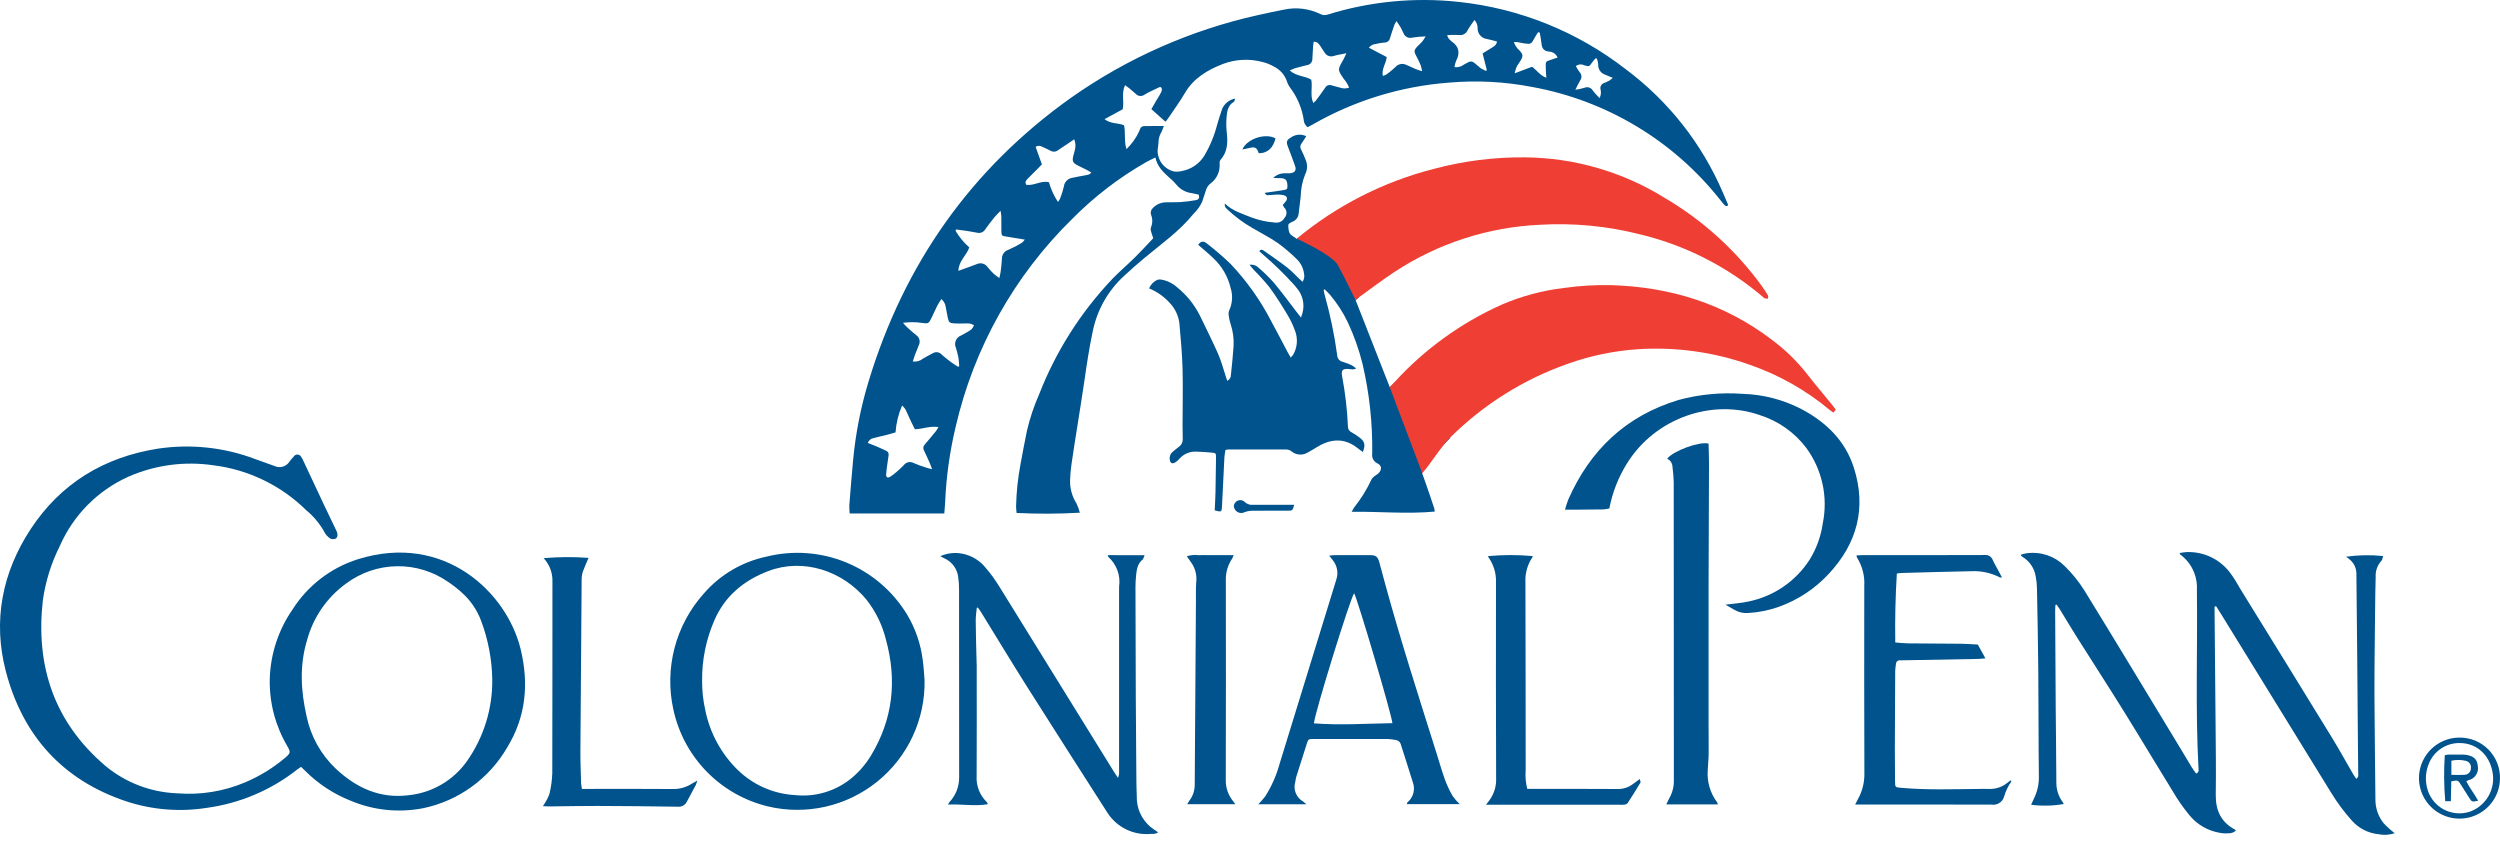
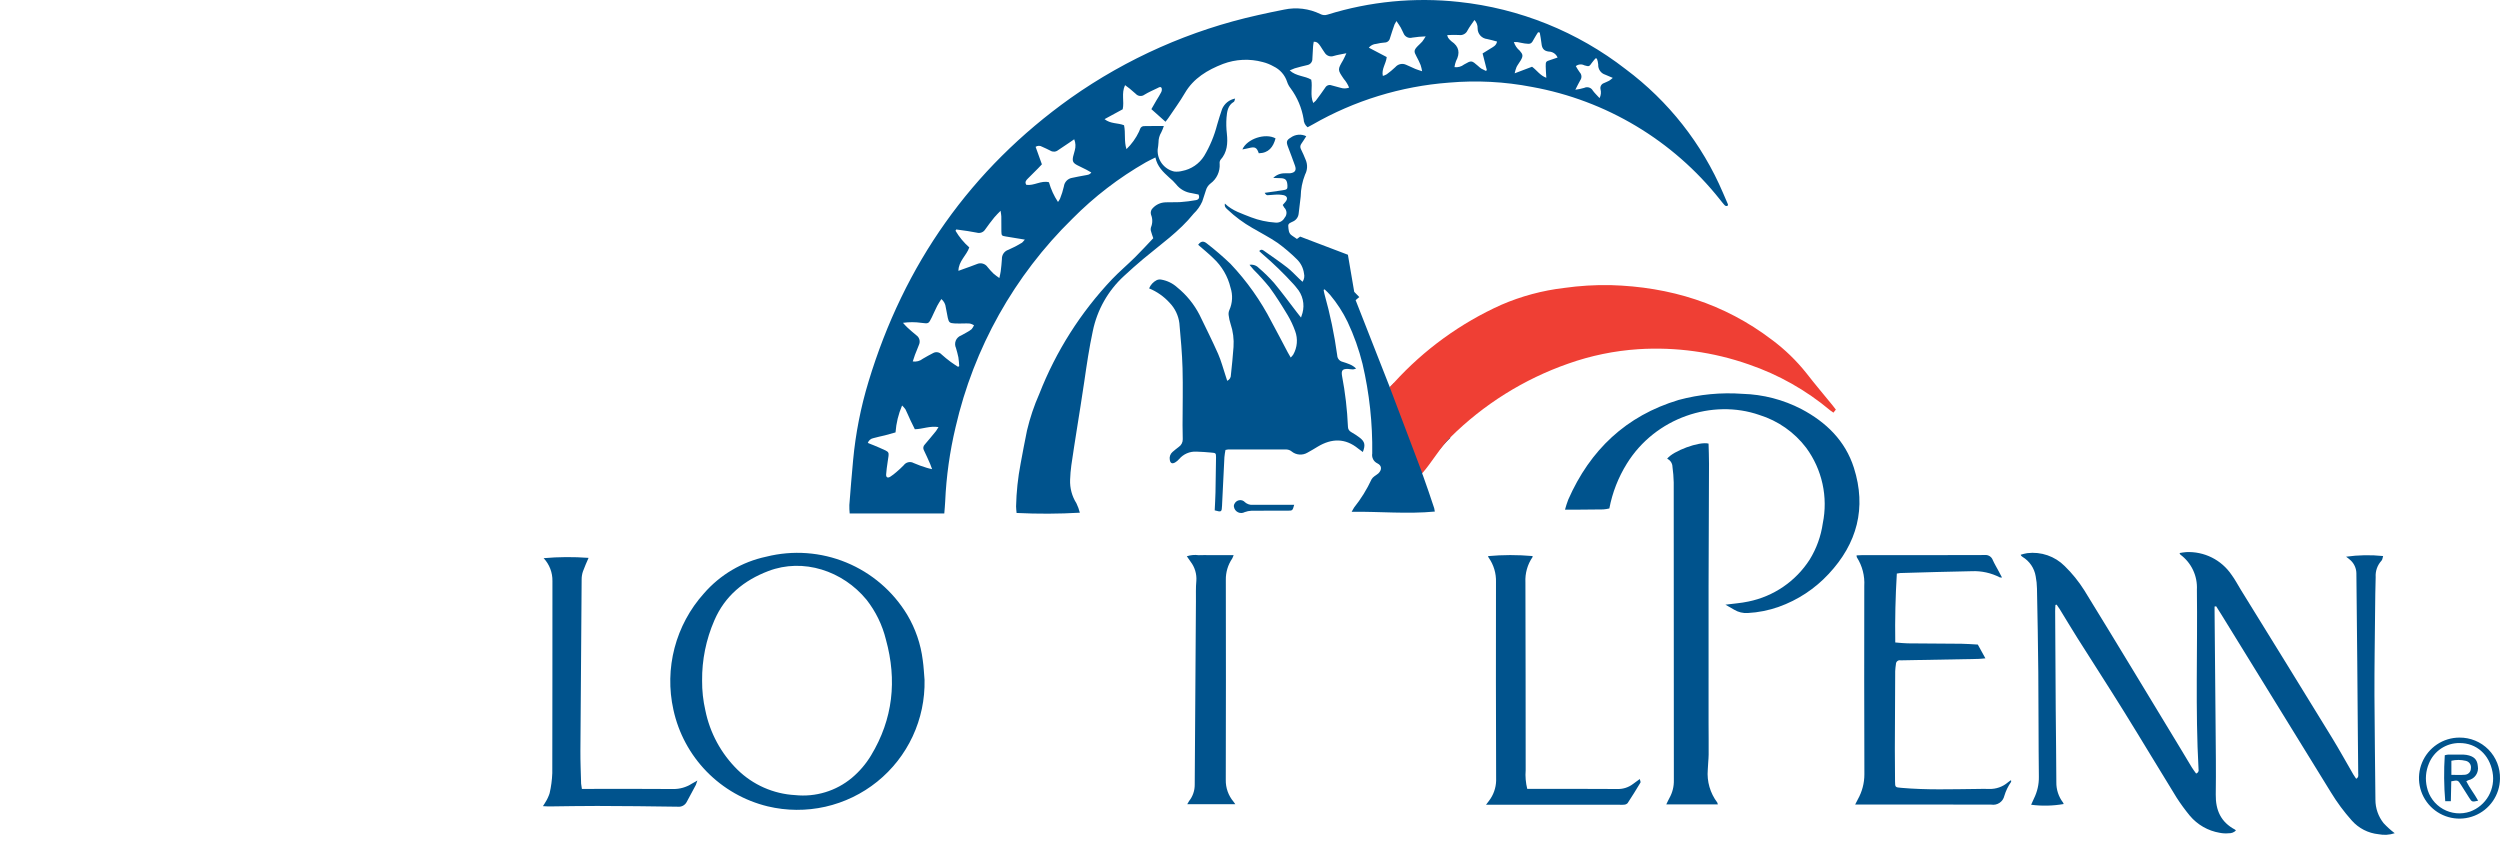
<svg xmlns="http://www.w3.org/2000/svg" width="190" height="64" viewBox="0 0 190 64" fill="none">
  <g id="Frame">
    <g id="Layer 2">
      <g id="Group">
        <g id="Group_2">
          <path id="Vector" d="M105.963 29.098C105.859 29.211 105.75 29.32 105.63 29.443C104.749 27.198 103.891 25.012 103.028 22.813C103.122 22.733 103.21 22.648 103.309 22.578L102.921 22.181L102.441 19.361L98.811 17.981C98.74 18.042 98.66 18.093 98.567 18.161C98.44 18.074 98.32 17.985 98.195 17.907C97.919 17.734 97.932 17.438 97.908 17.177C97.888 16.964 98.118 16.913 98.267 16.834C98.386 16.781 98.488 16.697 98.564 16.591C98.639 16.486 98.686 16.362 98.698 16.233C98.747 15.8 98.805 15.368 98.853 14.935C98.862 14.362 98.975 13.796 99.187 13.263C99.276 13.095 99.327 12.909 99.336 12.719C99.345 12.528 99.311 12.339 99.238 12.163C99.133 11.883 99.002 11.612 98.874 11.341C98.837 11.277 98.82 11.202 98.825 11.127C98.831 11.053 98.859 10.981 98.905 10.922C99.029 10.749 99.139 10.564 99.275 10.353C99.087 10.26 98.876 10.221 98.667 10.241C98.457 10.26 98.257 10.336 98.089 10.462C97.773 10.649 97.747 10.787 97.88 11.141C98.063 11.625 98.249 12.108 98.421 12.596C98.54 12.932 98.428 13.113 98.075 13.164C97.928 13.184 97.774 13.156 97.626 13.171C97.466 13.17 97.308 13.2 97.16 13.26C97.013 13.321 96.878 13.41 96.765 13.522C97.026 13.531 97.199 13.532 97.371 13.543C97.715 13.564 97.827 13.702 97.846 14.117C97.858 14.381 97.805 14.418 97.421 14.468C96.985 14.525 96.551 14.593 96.116 14.656C96.176 14.764 96.249 14.834 96.324 14.835C96.513 14.838 96.702 14.798 96.892 14.796C97.12 14.778 97.349 14.791 97.573 14.837C97.848 14.918 97.88 15.121 97.697 15.337C97.63 15.417 97.56 15.495 97.487 15.579C97.534 15.659 97.564 15.72 97.602 15.775C97.706 15.875 97.767 16.011 97.773 16.155C97.778 16.299 97.728 16.44 97.632 16.547C97.565 16.675 97.46 16.779 97.332 16.845C97.204 16.91 97.058 16.935 96.915 16.915C96.289 16.874 95.673 16.74 95.087 16.517C94.4 16.237 93.674 16.035 93.092 15.471C93.04 15.734 93.192 15.828 93.303 15.935C93.869 16.469 94.496 16.934 95.171 17.32C95.816 17.703 96.491 18.039 97.106 18.464C97.622 18.841 98.109 19.255 98.563 19.705C98.86 19.993 99.05 20.374 99.104 20.784C99.131 20.891 99.135 21.003 99.116 21.112C99.097 21.221 99.055 21.325 98.993 21.417C98.889 21.322 98.809 21.251 98.732 21.177C98.435 20.896 98.16 20.588 97.838 20.339C97.279 19.905 96.695 19.503 96.115 19.098C96.008 19.024 95.878 18.889 95.7 19.078C95.793 19.164 95.872 19.251 95.964 19.322C96.791 20.031 97.574 20.791 98.308 21.598C98.395 21.683 98.465 21.786 98.544 21.88C98.771 22.136 98.93 22.445 99.008 22.779C99.086 23.112 99.079 23.459 98.989 23.789C98.965 23.884 98.929 23.975 98.877 24.135C98.736 23.957 98.644 23.842 98.555 23.726C97.981 22.982 97.427 22.22 96.825 21.499C96.464 21.091 96.074 20.71 95.66 20.357C95.571 20.264 95.461 20.195 95.34 20.155C95.218 20.114 95.089 20.105 94.962 20.126C95.092 20.281 95.18 20.393 95.275 20.498C95.7 20.921 96.102 21.366 96.48 21.831C96.98 22.511 97.428 23.23 97.864 23.953C98.092 24.339 98.283 24.746 98.434 25.169C98.54 25.458 98.582 25.767 98.557 26.074C98.532 26.381 98.44 26.679 98.288 26.947C98.231 27.029 98.166 27.104 98.094 27.172C98.006 27.019 97.935 26.904 97.872 26.785C97.463 26.015 97.066 25.239 96.647 24.475C95.819 22.859 94.765 21.369 93.517 20.05C92.946 19.504 92.347 18.988 91.723 18.505C91.45 18.282 91.255 18.336 91.06 18.605C91.448 18.945 91.852 19.268 92.219 19.63C92.863 20.228 93.315 21.003 93.519 21.858C93.704 22.42 93.672 23.031 93.429 23.57C93.375 23.695 93.358 23.834 93.38 23.969C93.405 24.185 93.452 24.398 93.52 24.605C93.713 25.175 93.79 25.778 93.747 26.378C93.697 27.083 93.625 27.788 93.549 28.491C93.553 28.586 93.528 28.68 93.478 28.76C93.428 28.84 93.356 28.904 93.269 28.943C93.222 28.797 93.183 28.673 93.142 28.549C92.956 27.995 92.81 27.422 92.575 26.89C92.134 25.894 91.644 24.921 91.17 23.94C90.753 23.124 90.169 22.406 89.456 21.831C89.118 21.528 88.703 21.327 88.256 21.25C88.138 21.227 88.017 21.242 87.908 21.291C87.647 21.425 87.443 21.646 87.332 21.917C87.924 22.16 88.455 22.533 88.886 23.006C89.298 23.431 89.56 23.978 89.633 24.566C89.733 25.705 89.842 26.846 89.873 27.988C89.912 29.431 89.875 30.877 89.874 32.322C89.874 32.675 89.879 33.029 89.889 33.382C89.892 33.498 89.865 33.613 89.811 33.716C89.757 33.819 89.678 33.906 89.581 33.97C89.419 34.094 89.257 34.22 89.104 34.356C89.022 34.428 88.96 34.521 88.925 34.626C88.89 34.73 88.883 34.841 88.905 34.949C88.942 35.201 89.079 35.276 89.307 35.147C89.424 35.078 89.529 34.99 89.617 34.886C89.777 34.698 89.978 34.55 90.205 34.452C90.431 34.355 90.678 34.311 90.924 34.324C91.305 34.327 91.685 34.369 92.065 34.397C92.395 34.422 92.42 34.437 92.418 34.757C92.411 35.643 92.398 36.528 92.377 37.414C92.367 37.875 92.338 38.335 92.318 38.788C92.835 38.931 92.854 38.918 92.876 38.421C92.878 38.38 92.879 38.34 92.881 38.299C92.938 37.115 92.993 35.931 93.055 34.747C93.065 34.561 93.108 34.378 93.136 34.196C93.199 34.179 93.264 34.167 93.33 34.16C94.816 34.158 96.302 34.154 97.789 34.162C97.922 34.171 98.049 34.219 98.154 34.302C98.323 34.443 98.532 34.529 98.752 34.545C98.972 34.562 99.191 34.509 99.379 34.395C99.643 34.254 99.898 34.095 100.155 33.941C101.211 33.31 102.241 33.289 103.225 34.094C103.334 34.184 103.452 34.263 103.576 34.354C103.782 33.816 103.731 33.572 103.344 33.267C103.138 33.111 102.921 32.968 102.696 32.841C102.617 32.802 102.551 32.741 102.507 32.666C102.462 32.591 102.44 32.504 102.443 32.417C102.387 31.124 102.237 29.837 101.994 28.565C101.924 28.146 102.03 28.023 102.464 28.041C102.586 28.046 102.708 28.078 102.829 28.076C102.91 28.065 102.989 28.043 103.064 28.011C102.923 27.87 102.755 27.76 102.57 27.686C102.393 27.613 102.213 27.55 102.03 27.497C101.918 27.47 101.818 27.407 101.745 27.317C101.673 27.228 101.631 27.117 101.628 27.001C101.414 25.436 101.091 23.888 100.664 22.367C100.632 22.258 100.618 22.143 100.596 22.032L100.669 21.989C100.81 22.13 100.964 22.259 101.089 22.412C101.615 23.039 102.062 23.729 102.418 24.466C102.9 25.488 103.28 26.557 103.552 27.654C104.074 29.885 104.321 32.171 104.29 34.462C104.263 34.613 104.287 34.769 104.358 34.906C104.428 35.042 104.542 35.151 104.682 35.216C105.03 35.387 105.038 35.709 104.751 35.983C104.664 36.067 104.547 36.119 104.454 36.197C104.366 36.257 104.293 36.336 104.239 36.427C103.883 37.194 103.436 37.916 102.908 38.577C102.842 38.68 102.781 38.786 102.726 38.895C104.866 38.87 106.944 39.078 109.046 38.879C109.036 38.793 109.021 38.707 108.999 38.623C108.716 37.785 108.443 36.943 108.137 36.113C108.088 36.019 108.069 35.911 108.085 35.806C108.1 35.7 108.149 35.602 108.223 35.526C108.895 34.774 109.515 33.972 110.234 33.27" fill="#00538D" />
          <path id="Vector_2" d="M71.766 39.025C71.79 38.707 71.821 38.411 71.834 38.115C71.918 36.209 72.183 34.315 72.625 32.459C74.007 26.444 77.085 20.95 81.494 16.631C83.155 14.952 85.036 13.507 87.086 12.335C87.307 12.211 87.538 12.104 87.811 11.966C87.95 12.664 88.407 13.077 88.86 13.494C89.051 13.648 89.227 13.82 89.385 14.008C89.673 14.377 90.096 14.617 90.56 14.677L91.09 14.785C91.201 15.048 91.085 15.177 90.888 15.211C90.501 15.281 90.111 15.33 89.719 15.358C89.326 15.385 88.929 15.356 88.535 15.38C88.191 15.4 87.867 15.55 87.628 15.799C87.555 15.861 87.502 15.944 87.475 16.036C87.449 16.128 87.45 16.226 87.478 16.317C87.541 16.468 87.573 16.631 87.572 16.794C87.572 16.958 87.539 17.12 87.476 17.271C87.444 17.376 87.445 17.488 87.481 17.591C87.527 17.773 87.597 17.949 87.649 18.104C87.184 18.593 86.736 19.085 86.263 19.553C85.692 20.118 85.075 20.639 84.519 21.218C82.131 23.739 80.253 26.697 78.989 29.93C78.592 30.827 78.279 31.758 78.053 32.713C77.884 33.554 77.717 34.395 77.566 35.239C77.361 36.31 77.246 37.396 77.222 38.486C77.221 38.656 77.248 38.827 77.261 38.985C78.863 39.065 80.468 39.058 82.068 38.965C82.007 38.718 81.919 38.479 81.808 38.251C81.47 37.718 81.303 37.095 81.328 36.464C81.34 36.097 81.371 35.73 81.421 35.367C81.552 34.451 81.698 33.538 81.841 32.625C82.029 31.415 82.232 30.207 82.406 28.994C82.59 27.714 82.779 26.437 83.051 25.17C83.38 23.556 84.211 22.087 85.425 20.974C85.905 20.529 86.394 20.094 86.895 19.674C88.209 18.573 89.628 17.593 90.717 16.238C90.993 15.976 91.215 15.663 91.37 15.316C91.457 15.031 91.564 14.753 91.647 14.468C91.706 14.259 91.831 14.074 92.003 13.942C92.234 13.772 92.418 13.547 92.538 13.287C92.659 13.027 92.713 12.742 92.695 12.456C92.678 12.354 92.697 12.249 92.749 12.16C93.275 11.581 93.318 10.895 93.243 10.166C93.195 9.76 93.185 9.35 93.215 8.942C93.255 8.487 93.306 8.01 93.776 7.736C93.827 7.707 93.831 7.596 93.868 7.49C93.651 7.531 93.448 7.625 93.276 7.762C93.104 7.9 92.969 8.078 92.881 8.28C92.741 8.678 92.62 9.082 92.501 9.487C92.287 10.319 91.955 11.116 91.515 11.854C91.329 12.149 91.085 12.402 90.797 12.598C90.509 12.794 90.183 12.929 89.841 12.993C89.643 13.045 89.437 13.059 89.234 13.035C88.861 12.949 88.53 12.732 88.3 12.424C88.072 12.116 87.959 11.737 87.984 11.354C88.014 11.18 88.035 11.004 88.046 10.827C88.044 10.554 88.119 10.286 88.26 10.052C88.335 9.899 88.399 9.74 88.45 9.578C88.115 9.578 87.832 9.577 87.549 9.578C87.358 9.579 87.168 9.582 86.977 9.584C86.901 9.576 86.826 9.596 86.764 9.64C86.702 9.684 86.657 9.748 86.639 9.821C86.617 9.886 86.592 9.949 86.562 10.011C86.328 10.505 86.006 10.953 85.612 11.334C85.417 10.736 85.555 10.109 85.428 9.52C84.956 9.325 84.411 9.429 83.945 9.055L85.325 8.305C85.457 7.705 85.209 7.091 85.505 6.471C85.645 6.575 85.753 6.649 85.853 6.732C86.011 6.862 86.166 6.995 86.318 7.132C86.4 7.224 86.513 7.281 86.635 7.293C86.757 7.305 86.879 7.271 86.977 7.197C87.29 7.006 87.63 6.859 87.961 6.699C88.066 6.649 88.205 6.545 88.283 6.691C88.299 6.746 88.303 6.803 88.297 6.859C88.29 6.916 88.272 6.97 88.244 7.02C88.143 7.227 88.01 7.419 87.893 7.619C87.765 7.839 87.639 8.06 87.504 8.295L88.577 9.253C88.663 9.143 88.733 9.064 88.791 8.976C89.214 8.343 89.667 7.733 90.052 7.071C90.705 5.95 91.766 5.316 92.951 4.857C93.916 4.495 94.969 4.445 95.963 4.714C96.254 4.786 96.533 4.898 96.793 5.047C97.034 5.161 97.249 5.323 97.425 5.523C97.601 5.723 97.735 5.957 97.817 6.21C97.876 6.392 97.968 6.561 98.087 6.711C98.598 7.404 98.937 8.208 99.076 9.058C99.078 9.176 99.106 9.293 99.158 9.399C99.21 9.505 99.285 9.598 99.377 9.672C99.511 9.6 99.644 9.533 99.772 9.458C102.94 7.641 106.474 6.555 110.116 6.28C112.224 6.096 114.348 6.205 116.426 6.606C122.066 7.627 127.142 10.665 130.706 15.153C130.818 15.291 130.923 15.434 131.043 15.565C131.116 15.644 131.21 15.712 131.324 15.607C131.329 15.581 131.328 15.553 131.323 15.527C131.201 15.239 131.073 14.953 130.951 14.665C129.36 10.932 126.808 7.687 123.556 5.26C119.885 2.409 115.492 0.638 110.87 0.145C107.513 -0.221 104.116 0.107 100.891 1.111C100.802 1.142 100.707 1.153 100.613 1.146C100.519 1.138 100.428 1.112 100.344 1.067C99.491 0.651 98.524 0.532 97.596 0.729C96.928 0.861 96.261 0.998 95.597 1.15C90.486 2.287 85.652 4.427 81.374 7.446C73.777 12.854 68.706 20.095 66.008 29.003C65.418 30.946 65.026 32.944 64.837 34.965C64.731 36.104 64.638 37.245 64.55 38.385C64.546 38.599 64.554 38.813 64.576 39.025H71.766ZM120.061 5.499C119.952 5.347 119.852 5.189 119.762 5.025C119.852 4.954 119.961 4.91 120.075 4.899C120.189 4.888 120.304 4.91 120.405 4.963C120.777 5.069 120.773 5.071 120.996 4.755C121.077 4.641 121.174 4.539 121.263 4.432L121.363 4.453C121.417 4.596 121.451 4.746 121.464 4.898C121.453 5.07 121.5 5.241 121.598 5.382C121.696 5.524 121.839 5.628 122.003 5.677C122.169 5.752 122.339 5.82 122.572 5.92C122.486 5.997 122.394 6.069 122.298 6.134C122.166 6.204 122.025 6.258 121.889 6.32C121.798 6.352 121.723 6.417 121.677 6.501C121.63 6.585 121.617 6.684 121.638 6.778C121.7 7.005 121.674 7.247 121.566 7.457C121.381 7.253 121.204 7.087 121.061 6.895C121 6.78 120.897 6.693 120.774 6.653C120.65 6.613 120.516 6.622 120.399 6.679C120.179 6.744 119.954 6.791 119.726 6.82C119.881 6.52 119.982 6.301 120.103 6.096C120.166 6.007 120.196 5.898 120.189 5.79C120.181 5.681 120.136 5.578 120.061 5.499ZM115.312 3.197C115.5 3.228 115.685 3.278 115.874 3.304C116.342 3.37 116.386 3.339 116.604 2.922C116.689 2.759 116.797 2.606 116.894 2.449L117.022 2.477C117.067 2.753 117.126 3.027 117.153 3.305C117.187 3.657 117.314 3.875 117.71 3.92C117.853 3.922 117.993 3.966 118.111 4.047C118.23 4.128 118.322 4.242 118.376 4.374C118.182 4.44 118.007 4.501 117.831 4.557C117.489 4.666 117.47 4.682 117.474 5.043C117.478 5.311 117.502 5.579 117.52 5.912C117.042 5.737 116.808 5.344 116.436 5.072L115.115 5.572C115.149 5.409 115.196 5.248 115.257 5.093C115.35 4.912 115.482 4.751 115.583 4.574C115.767 4.251 115.745 4.128 115.495 3.848C115.288 3.677 115.135 3.45 115.053 3.194C115.14 3.189 115.226 3.19 115.312 3.197ZM110.876 2.66C111.01 2.683 111.147 2.661 111.267 2.597C111.387 2.533 111.481 2.431 111.535 2.306C111.681 2.037 111.874 1.793 112.059 1.519C112.14 1.604 112.202 1.705 112.244 1.815C112.285 1.925 112.304 2.042 112.299 2.16C112.299 2.36 112.372 2.553 112.505 2.702C112.638 2.851 112.822 2.945 113.021 2.966C113.271 3.013 113.516 3.091 113.776 3.158C113.713 3.478 113.471 3.566 113.272 3.693C113.079 3.815 112.883 3.934 112.677 4.062C112.79 4.504 112.895 4.918 113.001 5.331L112.925 5.387C112.807 5.336 112.692 5.278 112.579 5.215C112.49 5.153 112.405 5.084 112.327 5.008C111.835 4.58 111.835 4.58 111.269 4.902C111.167 4.982 111.05 5.042 110.925 5.076C110.8 5.11 110.669 5.119 110.54 5.102C110.561 4.945 110.6 4.791 110.657 4.643C110.98 4.035 110.899 3.535 110.31 3.14C110.215 3.063 110.131 2.973 110.06 2.873C110.028 2.808 110.004 2.739 109.988 2.669C110.284 2.65 110.58 2.647 110.876 2.66ZM104.591 3.335C104.802 3.283 105.017 3.249 105.234 3.233C105.329 3.233 105.422 3.2 105.495 3.139C105.569 3.079 105.619 2.995 105.638 2.902C105.743 2.551 105.865 2.205 105.984 1.858C106.027 1.769 106.076 1.683 106.131 1.6C106.27 1.81 106.372 1.948 106.456 2.096C106.537 2.237 106.594 2.392 106.671 2.535C106.721 2.662 106.818 2.766 106.941 2.826C107.065 2.886 107.206 2.898 107.337 2.858C107.673 2.807 108.012 2.776 108.352 2.765C108.272 2.902 108.185 3.034 108.091 3.16C107.985 3.283 107.857 3.387 107.744 3.505C107.45 3.815 107.446 3.913 107.651 4.286C107.769 4.5 107.874 4.721 107.968 4.946C108.017 5.099 108.054 5.256 108.081 5.414C107.856 5.338 107.707 5.298 107.565 5.238C107.328 5.138 107.098 5.019 106.859 4.921C106.722 4.858 106.569 4.841 106.421 4.874C106.274 4.907 106.142 4.987 106.045 5.102C105.838 5.299 105.619 5.481 105.388 5.648C105.296 5.7 105.198 5.742 105.096 5.771C104.979 5.243 105.34 4.845 105.391 4.337L104.03 3.622C104.099 3.538 104.184 3.47 104.281 3.42C104.377 3.371 104.483 3.342 104.591 3.335ZM98.398 5.193C98.712 5.104 99.027 5.018 99.345 4.948C99.46 4.93 99.564 4.87 99.637 4.779C99.71 4.689 99.747 4.575 99.741 4.458C99.759 4.146 99.773 3.834 99.794 3.522C99.802 3.405 99.827 3.29 99.844 3.173C100.128 3.159 100.235 3.345 100.351 3.507C100.469 3.672 100.561 3.857 100.686 4.018C100.755 4.128 100.86 4.211 100.983 4.254C101.106 4.297 101.24 4.297 101.363 4.253C101.645 4.168 101.939 4.127 102.325 4.046C102.217 4.273 102.158 4.429 102.074 4.572C101.65 5.299 101.65 5.295 102.129 5.998C102.298 6.195 102.435 6.419 102.533 6.659C102.319 6.738 102.085 6.741 101.869 6.668C101.644 6.614 101.422 6.55 101.2 6.487C101.111 6.452 101.013 6.451 100.923 6.484C100.834 6.517 100.76 6.582 100.714 6.666C100.488 7.004 100.24 7.329 99.998 7.657C99.939 7.719 99.876 7.776 99.808 7.828C99.546 7.217 99.771 6.633 99.655 6.055C99.171 5.756 98.52 5.812 98.016 5.351C98.141 5.292 98.268 5.239 98.398 5.193V5.193ZM78.109 13.579C78.37 13.319 78.63 13.059 78.89 12.798C78.985 12.702 79.076 12.602 79.184 12.489C79.023 12.043 78.864 11.599 78.706 11.159C78.779 11.109 78.865 11.083 78.954 11.082C79.042 11.081 79.129 11.107 79.203 11.154C79.415 11.247 79.625 11.344 79.83 11.451C79.917 11.505 80.018 11.531 80.12 11.526C80.222 11.521 80.32 11.485 80.401 11.423C80.692 11.221 80.989 11.029 81.283 10.831C81.394 10.757 81.503 10.679 81.64 10.584C81.75 10.854 81.765 11.153 81.683 11.432C81.655 11.592 81.585 11.744 81.555 11.904C81.486 12.26 81.552 12.389 81.882 12.56C82.111 12.68 82.347 12.787 82.577 12.904C82.696 12.964 82.808 13.035 82.94 13.109C82.802 13.303 82.614 13.293 82.45 13.328C82.131 13.395 81.806 13.437 81.489 13.515C81.327 13.54 81.177 13.617 81.062 13.735C80.948 13.853 80.875 14.005 80.855 14.168C80.783 14.486 80.686 14.798 80.563 15.1C80.519 15.188 80.467 15.271 80.407 15.349C80.101 14.889 79.87 14.383 79.72 13.851C79.119 13.697 78.587 14.133 78.001 14.048C77.867 13.842 77.979 13.709 78.109 13.579ZM72.675 17.439C72.969 17.48 73.262 17.518 73.555 17.562C73.783 17.598 74.011 17.636 74.238 17.682C74.356 17.716 74.482 17.712 74.597 17.668C74.711 17.625 74.809 17.545 74.874 17.44C75.092 17.128 75.325 16.826 75.563 16.528C75.688 16.373 75.836 16.236 76.044 16.018C76.072 16.227 76.098 16.337 76.1 16.449C76.106 16.83 76.097 17.211 76.105 17.592C76.113 17.912 76.134 17.924 76.45 17.974C76.904 18.047 77.357 18.123 77.888 18.21C77.769 18.337 77.721 18.42 77.648 18.46C77.323 18.659 76.985 18.834 76.635 18.985C76.487 19.033 76.358 19.128 76.27 19.256C76.181 19.384 76.138 19.538 76.145 19.694C76.127 20.006 76.091 20.317 76.053 20.628C76.035 20.774 75.995 20.916 75.951 21.13C75.795 21.024 75.644 20.91 75.5 20.788C75.345 20.635 75.198 20.474 75.061 20.304C74.974 20.173 74.842 20.077 74.691 20.035C74.539 19.992 74.377 20.006 74.234 20.073C73.894 20.211 73.545 20.326 73.201 20.452C73.1 20.489 73 20.526 72.84 20.585C72.849 19.838 73.459 19.419 73.666 18.803C73.252 18.439 72.899 18.012 72.619 17.537L72.675 17.439ZM70.028 24.537C70.569 24.605 70.571 24.615 70.807 24.136C70.951 23.843 71.077 23.541 71.225 23.25C71.314 23.074 71.43 22.911 71.543 22.728C71.735 22.887 71.856 23.114 71.879 23.361C71.943 23.625 71.971 23.897 72.033 24.161C72.113 24.504 72.178 24.558 72.531 24.58C72.749 24.594 72.967 24.584 73.185 24.585C73.362 24.575 73.539 24.577 73.715 24.589C73.824 24.617 73.928 24.661 74.025 24.718C73.98 24.825 73.92 24.924 73.847 25.014C73.731 25.11 73.606 25.192 73.473 25.26C73.332 25.343 73.183 25.412 73.044 25.497C72.953 25.53 72.87 25.581 72.801 25.649C72.731 25.716 72.676 25.796 72.639 25.886C72.603 25.975 72.585 26.071 72.588 26.168C72.59 26.265 72.613 26.36 72.654 26.447C72.717 26.684 72.794 26.918 72.837 27.158C72.877 27.378 72.881 27.604 72.9 27.828L72.811 27.878C72.624 27.753 72.431 27.638 72.252 27.503C72.014 27.323 71.776 27.138 71.556 26.935C71.478 26.849 71.372 26.792 71.257 26.773C71.142 26.754 71.024 26.774 70.921 26.831C70.654 26.963 70.396 27.115 70.137 27.263C70.031 27.349 69.907 27.411 69.775 27.447C69.643 27.483 69.505 27.491 69.37 27.471C69.432 27.285 69.479 27.121 69.539 26.962C69.636 26.709 69.748 26.46 69.841 26.205C69.899 26.081 69.911 25.939 69.875 25.807C69.838 25.674 69.757 25.559 69.643 25.481C69.397 25.288 69.167 25.075 68.934 24.865C68.84 24.779 68.758 24.678 68.625 24.535C69.091 24.47 69.563 24.47 70.028 24.537ZM66.384 33.297C66.67 33.212 66.966 33.16 67.255 33.086C67.529 33.016 67.799 32.935 68.06 32.863C68.111 32.158 68.279 31.467 68.558 30.818C68.655 30.907 68.742 31.007 68.817 31.115C68.951 31.382 69.063 31.661 69.189 31.932C69.298 32.164 69.414 32.392 69.528 32.623C70.135 32.607 70.691 32.35 71.327 32.46C71.271 32.561 71.21 32.658 71.142 32.752C70.858 33.1 70.573 33.447 70.279 33.788C70.221 33.844 70.183 33.919 70.173 34C70.162 34.081 70.18 34.162 70.222 34.232C70.391 34.574 70.541 34.924 70.696 35.272C70.742 35.378 70.777 35.488 70.84 35.657C70.662 35.612 70.547 35.593 70.437 35.555C70.098 35.453 69.765 35.332 69.44 35.192C69.316 35.121 69.17 35.099 69.031 35.13C68.891 35.16 68.768 35.241 68.684 35.357C68.504 35.542 68.314 35.718 68.116 35.885C67.973 36.011 67.821 36.127 67.661 36.23C67.467 36.352 67.334 36.284 67.346 36.059C67.364 35.747 67.415 35.437 67.458 35.127C67.576 34.273 67.674 34.403 66.843 34.027C66.56 33.898 66.268 33.791 65.953 33.664C65.985 33.569 66.042 33.485 66.118 33.421C66.194 33.356 66.286 33.313 66.384 33.297Z" fill="#00538D" />
-           <path id="Vector_3" d="M27.202 42.501C25.153 43.146 23.396 44.494 22.242 46.306C21.163 47.86 20.558 49.694 20.502 51.585C20.459 53.38 20.92 55.151 21.831 56.699C22.101 57.17 22.091 57.233 21.674 57.589C20.767 58.356 19.749 58.983 18.656 59.448C17.019 60.146 15.236 60.436 13.463 60.291C11.471 60.217 9.559 59.488 8.022 58.218C4.126 54.902 2.695 50.638 3.254 45.644C3.455 44.197 3.893 42.792 4.55 41.487C5.573 39.15 7.429 37.276 9.756 36.23C11.791 35.336 14.037 35.036 16.235 35.364C18.895 35.697 21.371 36.899 23.28 38.782C23.858 39.261 24.339 39.847 24.696 40.508C24.76 40.629 24.849 40.734 24.957 40.818C25.027 40.893 25.119 40.945 25.22 40.965C25.321 40.985 25.426 40.973 25.52 40.93C25.672 40.824 25.69 40.604 25.568 40.334C25.54 40.272 25.506 40.213 25.477 40.151C25.182 39.537 24.885 38.924 24.595 38.308C24.079 37.212 23.564 36.114 23.051 35.016C23.008 34.916 22.956 34.82 22.894 34.73C22.869 34.677 22.829 34.632 22.779 34.599C22.73 34.567 22.672 34.549 22.613 34.546C22.555 34.544 22.496 34.557 22.444 34.585C22.392 34.613 22.348 34.654 22.318 34.705C22.204 34.823 22.099 34.947 22.002 35.078C21.885 35.267 21.703 35.405 21.49 35.466C21.278 35.528 21.05 35.509 20.851 35.412C20.363 35.239 19.877 35.063 19.39 34.887C17.032 33.995 14.485 33.724 11.992 34.099C7.899 34.746 4.61 36.743 2.336 40.203C0.162 43.508 -0.561 47.193 0.448 51.035C1.725 55.896 4.741 59.279 9.587 60.899C11.564 61.551 13.667 61.721 15.722 61.396C18.221 61.056 20.584 60.056 22.567 58.5C22.661 58.426 22.762 58.361 22.877 58.279C22.988 58.385 23.086 58.477 23.181 58.571C24.165 59.561 25.342 60.337 26.639 60.85C28.384 61.588 30.31 61.787 32.169 61.422C33.496 61.144 34.749 60.589 35.847 59.795C36.945 59.001 37.864 57.984 38.543 56.811C39.975 54.479 40.207 51.962 39.567 49.329C38.524 45.042 33.786 40.448 27.202 42.501ZM35.513 57.814C35 58.55 34.333 59.165 33.559 59.619C32.785 60.072 31.922 60.352 31.029 60.44C28.869 60.706 27.08 59.874 25.537 58.436C24.398 57.364 23.617 55.966 23.3 54.434C22.862 52.5 22.753 50.577 23.334 48.661C23.8 46.919 24.854 45.392 26.317 44.339C27.432 43.51 28.779 43.053 30.168 43.033C31.556 43.012 32.916 43.429 34.055 44.224C34.407 44.457 34.742 44.716 35.056 44.999C35.736 45.592 36.257 46.347 36.57 47.194C37.102 48.616 37.387 50.119 37.412 51.638C37.439 53.844 36.775 56.004 35.513 57.814Z" fill="#00538D" />
          <path id="Vector_4" d="M181.152 62.558C180.75 62.052 180.531 61.425 180.532 60.779C180.514 58.135 180.465 55.492 180.458 52.848C180.452 50.694 180.488 48.541 180.508 46.388C180.516 45.543 180.525 44.698 180.551 43.853C180.537 43.628 180.569 43.403 180.644 43.19C180.72 42.978 180.837 42.783 180.989 42.617C181.069 42.539 181.075 42.385 181.117 42.259C180.18 42.161 179.235 42.178 178.303 42.309C178.434 42.401 178.558 42.502 178.675 42.612C178.93 42.863 179.077 43.203 179.085 43.561C179.102 45.81 179.131 48.058 179.152 50.307C179.17 52.201 179.182 54.096 179.198 55.99C179.206 56.917 179.22 57.843 179.224 58.77C179.224 58.905 179.28 59.071 179.069 59.188C178.993 59.072 178.915 58.967 178.85 58.855C178.31 57.924 177.792 56.98 177.229 56.062C174.928 52.311 172.619 48.564 170.303 44.822C170.067 44.439 169.86 44.035 169.592 43.677C169.214 43.121 168.699 42.672 168.098 42.371C167.496 42.071 166.828 41.929 166.157 41.96C165.984 41.975 165.813 41.999 165.644 42.032C165.684 42.107 165.69 42.138 165.709 42.151C166.122 42.457 166.453 42.86 166.672 43.325C166.891 43.79 166.991 44.302 166.964 44.815C167.023 49.366 166.838 53.919 167.09 58.469C167.107 58.536 167.098 58.607 167.063 58.667C167.028 58.727 166.972 58.771 166.905 58.79C166.795 58.633 166.673 58.477 166.57 58.308C166.292 57.855 166.026 57.396 165.75 56.942C163.306 52.911 160.872 48.872 158.402 44.857C157.98 44.188 157.481 43.572 156.915 43.02C156.547 42.651 156.1 42.371 155.607 42.201C155.115 42.031 154.59 41.976 154.073 42.039C153.903 42.067 153.736 42.108 153.572 42.16C153.584 42.189 153.598 42.217 153.615 42.244C153.644 42.273 153.675 42.299 153.709 42.322C153.973 42.48 154.2 42.694 154.373 42.948C154.546 43.203 154.662 43.493 154.712 43.797C154.772 44.104 154.805 44.416 154.81 44.728C154.851 46.854 154.893 48.98 154.911 51.106C154.934 53.75 154.922 56.394 154.954 59.038C154.963 59.611 154.834 60.177 154.579 60.689C154.504 60.841 154.439 60.998 154.366 61.161C155.189 61.268 156.024 61.249 156.841 61.106C156.83 61.069 156.814 61.033 156.794 60.999C156.452 60.553 156.271 60.004 156.282 59.442C156.277 57.602 156.248 55.763 156.235 53.923C156.217 51.429 156.203 48.935 156.192 46.44C156.191 46.286 156.205 46.131 156.213 45.976L156.304 45.953C156.384 46.07 156.469 46.184 156.544 46.304C156.993 47.035 157.432 47.774 157.89 48.5C159.075 50.378 160.285 52.241 161.455 54.129C162.791 56.282 164.089 58.459 165.42 60.615C165.73 61.096 166.068 61.558 166.432 62C167.009 62.684 167.81 63.142 168.692 63.292C168.919 63.338 169.151 63.35 169.381 63.328C169.482 63.333 169.583 63.317 169.677 63.281C169.771 63.245 169.856 63.19 169.928 63.119C169.896 63.085 169.881 63.06 169.858 63.048C168.786 62.48 168.38 61.572 168.398 60.384C168.425 58.599 168.398 56.813 168.384 55.028C168.363 52.193 168.337 49.358 168.308 46.524C168.306 46.381 168.307 46.239 168.307 46.096L168.428 46.078C168.565 46.295 168.705 46.512 168.84 46.731C171.614 51.231 174.387 55.732 177.159 60.233C177.62 60.99 178.149 61.703 178.74 62.364C179.262 62.952 179.986 63.322 180.768 63.401C181.178 63.483 181.602 63.457 181.999 63.324C181.694 63.094 181.411 62.838 181.152 62.558Z" fill="#00538D" />
-           <path id="Vector_5" d="M86.403 60.826C86.366 60.051 86.366 59.273 86.359 58.497C86.343 56.616 86.329 54.736 86.319 52.855C86.307 50.117 86.3 47.378 86.296 44.639C86.296 44.353 86.31 44.067 86.338 43.782C86.384 43.32 86.433 42.857 86.834 42.529C86.903 42.473 86.92 42.353 86.991 42.195C86.014 42.188 85.114 42.189 84.199 42.192C84.219 42.278 84.216 42.312 84.231 42.326C84.544 42.604 84.782 42.955 84.925 43.348C85.069 43.74 85.112 44.163 85.052 44.576C85.044 44.699 85.044 44.822 85.05 44.944C85.05 49.455 85.05 53.967 85.05 58.478C85.05 58.6 85.056 58.724 85.046 58.846C85.027 58.939 85 59.03 84.966 59.119C84.839 58.927 84.747 58.796 84.663 58.66C81.761 53.967 78.857 49.275 75.952 44.584C75.647 44.084 75.302 43.609 74.921 43.165C74.476 42.603 73.845 42.218 73.141 42.08C72.576 41.969 71.99 42.035 71.464 42.27C71.593 42.339 71.67 42.387 71.751 42.424C72.042 42.549 72.294 42.747 72.483 43.001C72.671 43.254 72.789 43.553 72.825 43.866C72.869 44.176 72.89 44.489 72.888 44.802C72.891 49.558 72.886 54.315 72.895 59.071C72.903 59.772 72.639 60.449 72.158 60.959C72.115 61.019 72.077 61.082 72.044 61.148C73.084 61.092 74.072 61.293 75.052 61.124C75.058 61.082 75.066 61.066 75.061 61.057C75.044 61.02 75.022 60.986 74.995 60.956C74.73 60.7 74.524 60.39 74.391 60.046C74.257 59.702 74.201 59.334 74.224 58.966C74.24 56.172 74.231 53.378 74.229 50.584C74.229 50.312 74.213 50.04 74.207 49.767C74.187 48.896 74.16 48.025 74.155 47.154C74.154 46.835 74.207 46.515 74.236 46.196L74.318 46.172C74.4 46.29 74.486 46.404 74.561 46.526C75.72 48.404 76.859 50.295 78.038 52.161C80.061 55.363 82.107 58.55 84.147 61.741C84.498 62.299 84.998 62.747 85.591 63.036C86.183 63.324 86.845 63.441 87.5 63.373C87.683 63.399 87.869 63.358 88.024 63.258C87.899 63.175 87.796 63.113 87.701 63.041C87.33 62.795 87.02 62.468 86.795 62.084C86.57 61.7 86.436 61.27 86.403 60.826Z" fill="#00538D" />
          <path id="Vector_6" d="M68.944 46.715C67.865 44.933 66.244 43.543 64.317 42.749C62.39 41.956 60.26 41.801 58.239 42.307C56.394 42.698 54.727 43.681 53.493 45.106C52.432 46.288 51.669 47.706 51.266 49.243C50.864 50.779 50.834 52.389 51.179 53.94C51.564 55.713 52.44 57.342 53.707 58.641C54.975 59.939 56.582 60.855 58.345 61.283C59.783 61.627 61.281 61.637 62.724 61.312C64.166 60.986 65.515 60.335 66.666 59.407C67.818 58.479 68.741 57.299 69.365 55.958C69.989 54.618 70.297 53.152 70.266 51.674C70.222 51.172 70.202 50.667 70.129 50.17C69.978 48.949 69.574 47.772 68.944 46.715ZM66.197 57.417C65.808 58.061 65.317 58.636 64.741 59.119C64.147 59.614 63.46 59.985 62.72 60.209C61.98 60.434 61.203 60.509 60.434 60.428C58.783 60.339 57.221 59.65 56.041 58.49C54.801 57.266 53.954 55.7 53.607 53.992C53.437 53.249 53.354 52.489 53.36 51.727C53.345 50.153 53.662 48.594 54.29 47.15C55.089 45.295 56.533 44.108 58.398 43.398C61.047 42.39 64.049 43.378 65.858 45.582C66.558 46.475 67.059 47.506 67.33 48.608C68.181 51.698 67.871 54.65 66.197 57.417Z" fill="#00538D" />
-           <path id="Vector_7" d="M109.822 59.27C109.591 58.631 109.407 57.974 109.202 57.325C107.847 53.029 106.467 48.739 105.277 44.393C105.126 43.841 104.984 43.288 104.829 42.737C104.708 42.306 104.562 42.192 104.15 42.191C103.236 42.189 102.323 42.189 101.409 42.192C101.296 42.192 101.183 42.214 101.016 42.231C101.142 42.388 101.231 42.488 101.308 42.597C101.465 42.794 101.571 43.028 101.616 43.276C101.662 43.525 101.645 43.78 101.568 44.021C100.122 48.702 98.68 53.385 97.243 58.07C97.005 58.938 96.639 59.766 96.156 60.526C95.994 60.735 95.819 60.934 95.633 61.123H99.283C99.16 61.018 99.103 60.962 99.038 60.916C98.786 60.774 98.59 60.551 98.48 60.282C98.371 60.014 98.356 59.717 98.437 59.439C98.467 59.321 98.468 59.194 98.504 59.078C98.768 58.235 99.036 57.392 99.307 56.551C99.431 56.166 99.435 56.164 99.852 56.164C101.733 56.163 103.615 56.163 105.496 56.166C105.685 56.177 105.874 56.2 106.061 56.236C106.162 56.247 106.257 56.29 106.332 56.36C106.406 56.429 106.457 56.521 106.476 56.621C106.765 57.557 107.085 58.484 107.365 59.423C107.47 59.691 107.489 59.986 107.417 60.266C107.346 60.545 107.188 60.795 106.967 60.979C106.942 61 106.941 61.048 106.917 61.116H110.936C110.736 60.924 110.554 60.712 110.394 60.485C110.169 60.097 109.978 59.69 109.822 59.27ZM99.856 54.975C99.968 54.011 102.623 45.46 102.915 45.086C103.192 45.596 105.729 54.169 105.824 54.959C103.82 54.998 101.841 55.127 99.856 54.975Z" fill="#00538D" />
          <path id="Vector_8" d="M140.895 35.55C140.24 33.493 138.785 32.083 136.911 31.092C135.526 30.373 133.996 29.977 132.437 29.932C130.802 29.812 129.158 29.969 127.576 30.396C123.585 31.598 120.849 34.193 119.187 37.971C119.091 38.222 119.009 38.477 118.939 38.736C119.265 38.736 119.535 38.737 119.804 38.735C120.486 38.731 121.168 38.729 121.849 38.716C122.004 38.703 122.158 38.678 122.31 38.643C122.54 37.436 122.991 36.281 123.64 35.237C125.81 31.734 130.149 30.299 133.714 31.538C135.132 31.979 136.376 32.852 137.273 34.035C137.872 34.851 138.293 35.783 138.51 36.772C138.726 37.761 138.734 38.785 138.531 39.776C138.392 40.751 138.054 41.687 137.538 42.526C137.014 43.343 136.33 44.047 135.528 44.596C134.726 45.144 133.822 45.526 132.87 45.718C132.318 45.838 131.748 45.873 131.132 45.955C131.376 46.095 131.595 46.218 131.812 46.346C132.118 46.528 132.472 46.613 132.827 46.59C133.63 46.548 134.424 46.39 135.182 46.121C136.629 45.606 137.93 44.75 138.974 43.624C141.142 41.31 141.868 38.604 140.895 35.55Z" fill="#00538D" />
          <path id="Vector_9" d="M152.799 59.311C152.733 59.358 152.667 59.405 152.605 59.456C152.209 59.799 151.697 59.978 151.174 59.959C150.861 59.947 150.547 59.958 150.233 59.961C148.326 59.98 146.417 60.045 144.512 59.877C144.035 59.835 144.028 59.843 144.023 59.382C144.014 58.564 144.006 57.746 144.008 56.929C144.013 54.953 144.022 52.978 144.035 51.003C144.036 50.827 144.072 50.652 144.09 50.476C144.089 50.431 144.099 50.387 144.118 50.347C144.137 50.306 144.165 50.27 144.2 50.242C144.234 50.214 144.275 50.195 144.319 50.185C144.363 50.175 144.408 50.175 144.451 50.185C144.506 50.189 144.56 50.184 144.615 50.183C146.523 50.148 148.431 50.113 150.339 50.078C150.499 50.075 150.658 50.053 150.891 50.034L150.314 48.987C149.888 48.965 149.48 48.929 149.072 48.925C147.709 48.91 146.345 48.909 144.982 48.895C144.685 48.892 144.389 48.853 144.04 48.827C144.012 47.058 144.056 45.325 144.159 43.591C144.244 43.573 144.329 43.559 144.415 43.551C146.227 43.501 148.039 43.441 149.852 43.411C150.591 43.379 151.327 43.541 151.985 43.88C152.014 43.896 152.058 43.886 152.152 43.891C152.053 43.704 151.973 43.552 151.892 43.4C151.745 43.124 151.581 42.855 151.454 42.57C151.41 42.443 151.323 42.336 151.209 42.265C151.095 42.194 150.96 42.165 150.827 42.182C147.719 42.196 144.61 42.19 141.502 42.191C141.371 42.191 141.24 42.203 141.097 42.209C141.109 42.282 141.103 42.329 141.123 42.358C141.535 43.007 141.731 43.768 141.685 44.535C141.68 49.305 141.673 54.075 141.693 58.845C141.694 59.513 141.522 60.169 141.194 60.751C141.132 60.866 141.074 60.984 140.992 61.145H141.445C144.744 61.145 148.044 61.139 151.343 61.152C151.561 61.188 151.785 61.139 151.968 61.015C152.151 60.892 152.28 60.703 152.329 60.487C152.442 60.108 152.615 59.75 152.841 59.427C152.86 59.405 152.844 59.354 152.844 59.318C152.822 59.314 152.806 59.306 152.799 59.311Z" fill="#00538D" />
          <path id="Vector_10" d="M129.791 58.495C129.801 58.114 129.852 57.734 129.857 57.353C129.865 56.564 129.852 55.773 129.851 54.983C129.851 51.468 129.851 47.953 129.852 44.438C129.858 41.372 129.877 38.307 129.885 35.242C129.886 34.728 129.862 34.214 129.85 33.714C129.154 33.528 127.157 34.271 126.703 34.863C126.822 34.917 126.924 35.004 126.995 35.113C127.067 35.223 127.106 35.35 127.108 35.481C127.162 35.872 127.193 36.265 127.203 36.66C127.208 44.208 127.212 51.756 127.213 59.305C127.223 59.768 127.11 60.226 126.885 60.632C126.801 60.782 126.732 60.941 126.639 61.132H130.557C130.549 61.083 130.534 61.035 130.512 60.99C129.971 60.276 129.714 59.387 129.791 58.495Z" fill="#00538D" />
          <path id="Vector_11" d="M124.11 59.582C123.773 59.84 123.358 59.975 122.934 59.964C120.807 59.947 118.68 59.956 116.553 59.956H116.071C115.954 59.49 115.913 59.008 115.951 58.529C115.943 53.772 115.952 49.016 115.932 44.259C115.897 43.576 116.087 42.9 116.475 42.336C116.486 42.32 116.473 42.286 116.471 42.26C115.345 42.16 114.212 42.161 113.086 42.265C113.098 42.303 113.114 42.34 113.133 42.374C113.522 42.921 113.719 43.581 113.695 44.252C113.685 49.281 113.688 54.31 113.706 59.34C113.69 59.886 113.504 60.413 113.174 60.849C113.123 60.926 113.063 60.996 112.936 61.162H113.518C116.709 61.162 119.9 61.162 123.091 61.162C123.213 61.17 123.336 61.167 123.458 61.154C123.55 61.145 123.636 61.103 123.7 61.036C124.035 60.523 124.36 60.004 124.674 59.478C124.704 59.429 124.648 59.328 124.623 59.207C124.416 59.358 124.262 59.468 124.11 59.582Z" fill="#00538D" />
          <path id="Vector_12" d="M51.153 59.965C49.013 59.945 46.873 59.957 44.732 59.957H44.223C44.197 59.825 44.177 59.693 44.165 59.56C44.143 58.73 44.106 57.899 44.111 57.069C44.135 52.722 44.166 48.376 44.205 44.031C44.205 43.827 44.238 43.624 44.303 43.431C44.426 43.08 44.586 42.742 44.731 42.398C43.594 42.313 42.452 42.32 41.316 42.421C41.758 42.892 41.998 43.517 41.985 44.163C41.98 49.027 41.988 53.891 41.974 58.756C41.956 59.272 41.888 59.786 41.77 60.289C41.691 60.534 41.581 60.768 41.442 60.984C41.402 61.063 41.347 61.135 41.262 61.267C41.462 61.277 41.606 61.291 41.75 61.289C42.963 61.277 44.176 61.248 45.389 61.252C47.433 61.258 49.477 61.277 51.521 61.31C51.656 61.324 51.792 61.297 51.911 61.232C52.031 61.167 52.128 61.068 52.19 60.947C52.426 60.518 52.658 60.087 52.886 59.653C52.931 59.544 52.969 59.433 53.001 59.319C52.808 59.429 52.691 59.49 52.58 59.559C52.155 59.833 51.658 59.974 51.153 59.965Z" fill="#00538D" />
          <path id="Vector_13" d="M93.159 59.272C93.172 54.204 93.174 49.136 93.163 44.068C93.154 43.493 93.322 42.929 93.645 42.453C93.689 42.368 93.726 42.281 93.756 42.19H91.954C91.668 42.19 91.381 42.179 91.095 42.194C90.794 42.153 90.487 42.181 90.198 42.276C90.305 42.43 90.398 42.561 90.489 42.694C90.806 43.108 90.96 43.624 90.922 44.145C90.873 44.658 90.895 45.179 90.891 45.697C90.859 50.342 90.828 54.987 90.799 59.632C90.803 60.084 90.652 60.525 90.37 60.879C90.318 60.956 90.271 61.037 90.23 61.121H93.885C93.805 61.01 93.776 60.965 93.743 60.923C93.355 60.461 93.147 59.875 93.159 59.272Z" fill="#00538D" />
          <path id="Vector_14" d="M186.911 56.057C186.305 56.059 185.713 56.239 185.209 56.577C184.705 56.914 184.312 57.392 184.079 57.952C183.846 58.511 183.783 59.127 183.898 59.722C184.014 60.318 184.302 60.865 184.728 61.297C185.153 61.729 185.697 62.026 186.29 62.15C186.884 62.274 187.5 62.22 188.063 61.995C188.626 61.77 189.11 61.384 189.455 60.885C189.799 60.386 189.989 59.797 189.999 59.191C190.011 58.78 189.939 58.371 189.788 57.989C189.637 57.607 189.411 57.259 189.123 56.966C188.834 56.673 188.49 56.442 188.11 56.286C187.73 56.13 187.322 56.052 186.911 56.057ZM187.725 61.681C187.388 61.795 187.031 61.837 186.677 61.804C186.323 61.77 185.98 61.663 185.671 61.488C185.361 61.313 185.092 61.075 184.881 60.788C184.67 60.502 184.521 60.175 184.446 59.827C184.304 59.226 184.357 58.595 184.598 58.026C184.785 57.561 185.109 57.163 185.526 56.886C185.944 56.608 186.435 56.464 186.937 56.472C188.207 56.472 189.187 57.338 189.432 58.677C189.55 59.299 189.443 59.942 189.131 60.493C188.818 61.043 188.32 61.464 187.725 61.681Z" fill="#00538D" />
          <path id="Vector_15" d="M98.359 38.365H97.918C97.019 38.365 96.12 38.361 95.221 38.367C95.113 38.377 95.005 38.364 94.903 38.331C94.8 38.298 94.706 38.245 94.624 38.175C94.572 38.115 94.506 38.069 94.432 38.04C94.358 38.012 94.278 38.003 94.199 38.013C94.121 38.023 94.046 38.052 93.981 38.098C93.916 38.143 93.864 38.204 93.828 38.275C93.779 38.351 93.762 38.443 93.781 38.531C93.797 38.618 93.833 38.7 93.887 38.77C93.941 38.84 94.011 38.897 94.091 38.935C94.17 38.973 94.258 38.991 94.347 38.989C94.435 38.986 94.522 38.963 94.599 38.92C94.761 38.859 94.932 38.824 95.105 38.817C96.031 38.807 96.957 38.815 97.883 38.811C98.236 38.81 98.236 38.804 98.359 38.365Z" fill="#00538D" />
          <path id="Vector_16" d="M94.42 11.357C94.606 11.32 94.761 11.295 94.913 11.255C95.38 11.134 95.513 11.203 95.668 11.648C96.419 11.634 96.767 11.174 96.941 10.516C96.175 10.091 94.775 10.54 94.42 11.357Z" fill="#00538D" />
          <path id="Vector_17" d="M187.593 59.297C187.829 59.248 188.037 59.108 188.171 58.909C188.306 58.709 188.358 58.465 188.315 58.227C188.274 57.72 188.02 57.469 187.445 57.371C187.365 57.357 187.283 57.349 187.202 57.348C186.821 57.346 186.44 57.344 186.059 57.349C185.972 57.358 185.887 57.374 185.803 57.399C185.727 58.562 185.738 59.73 185.838 60.892H186.264C186.275 60.359 186.286 59.864 186.297 59.379C186.801 59.283 186.802 59.282 187.037 59.649C187.249 59.982 187.456 60.317 187.669 60.649C187.866 60.954 187.883 60.957 188.338 60.853C188.064 60.341 187.693 59.892 187.438 59.374C187.489 59.346 187.54 59.32 187.593 59.297ZM186.305 58.889V57.816C186.664 57.734 187.036 57.736 187.393 57.822C187.522 57.848 187.635 57.924 187.708 58.032C187.782 58.141 187.81 58.274 187.787 58.403C187.786 58.527 187.737 58.646 187.651 58.735C187.564 58.824 187.447 58.877 187.323 58.882C187.003 58.909 186.679 58.889 186.305 58.889Z" fill="#00538D" />
        </g>
-         <path id="Vector_18" d="M103.029 22.813C103.123 22.734 103.088 22.733 103.187 22.663C104.116 21.994 105.027 21.299 105.981 20.667C109.28 18.498 113.103 17.259 117.048 17.082C119.597 16.933 122.154 17.178 124.63 17.808C128.078 18.633 131.282 20.264 133.979 22.565C134.02 22.6 134.057 22.653 134.105 22.667C134.19 22.686 134.277 22.697 134.365 22.701C134.366 22.615 134.401 22.51 134.363 22.446C134.219 22.199 134.058 21.962 133.893 21.729C131.922 19.018 129.414 16.743 126.525 15.044C123.334 13.061 119.659 11.993 115.903 11.958C113.555 11.936 111.216 12.233 108.948 12.841C105.133 13.818 101.581 15.628 98.549 18.141C98.549 18.141 101.205 19.334 101.668 20.134C101.997 20.703 103.029 22.813 103.029 22.813Z" fill="#EF3F34" />
        <path id="Vector_19" d="M137.301 28.379C136.538 27.416 135.652 26.557 134.666 25.825C131.046 23.07 126.919 21.798 122.409 21.669C121.222 21.646 120.036 21.718 118.862 21.885C117.222 22.078 115.619 22.509 114.103 23.164C111.009 24.554 108.234 26.566 105.951 29.074C105.847 29.187 105.737 29.296 105.618 29.419L108.094 35.963C108.765 35.212 109.502 33.948 110.221 33.246C112.756 30.73 115.822 28.812 119.194 27.633C120.904 27.028 122.689 26.66 124.5 26.54C127.352 26.357 130.211 26.751 132.908 27.697C135.171 28.471 137.271 29.657 139.104 31.195C139.173 31.253 139.252 31.3 139.34 31.362L139.525 31.13C139.427 31.004 139.347 30.895 139.261 30.79C138.607 29.987 137.935 29.197 137.301 28.379" fill="#EF3F34" />
      </g>
    </g>
  </g>
</svg>